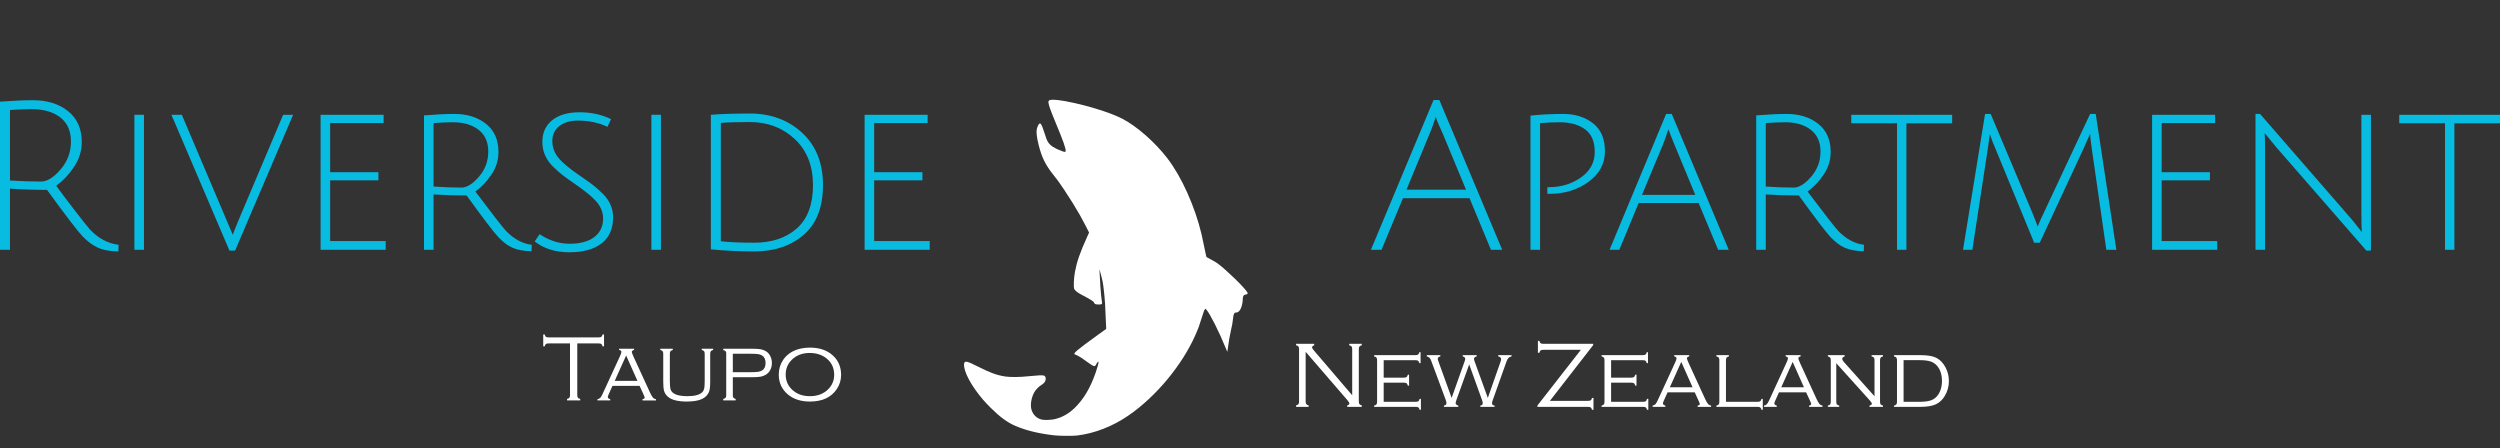
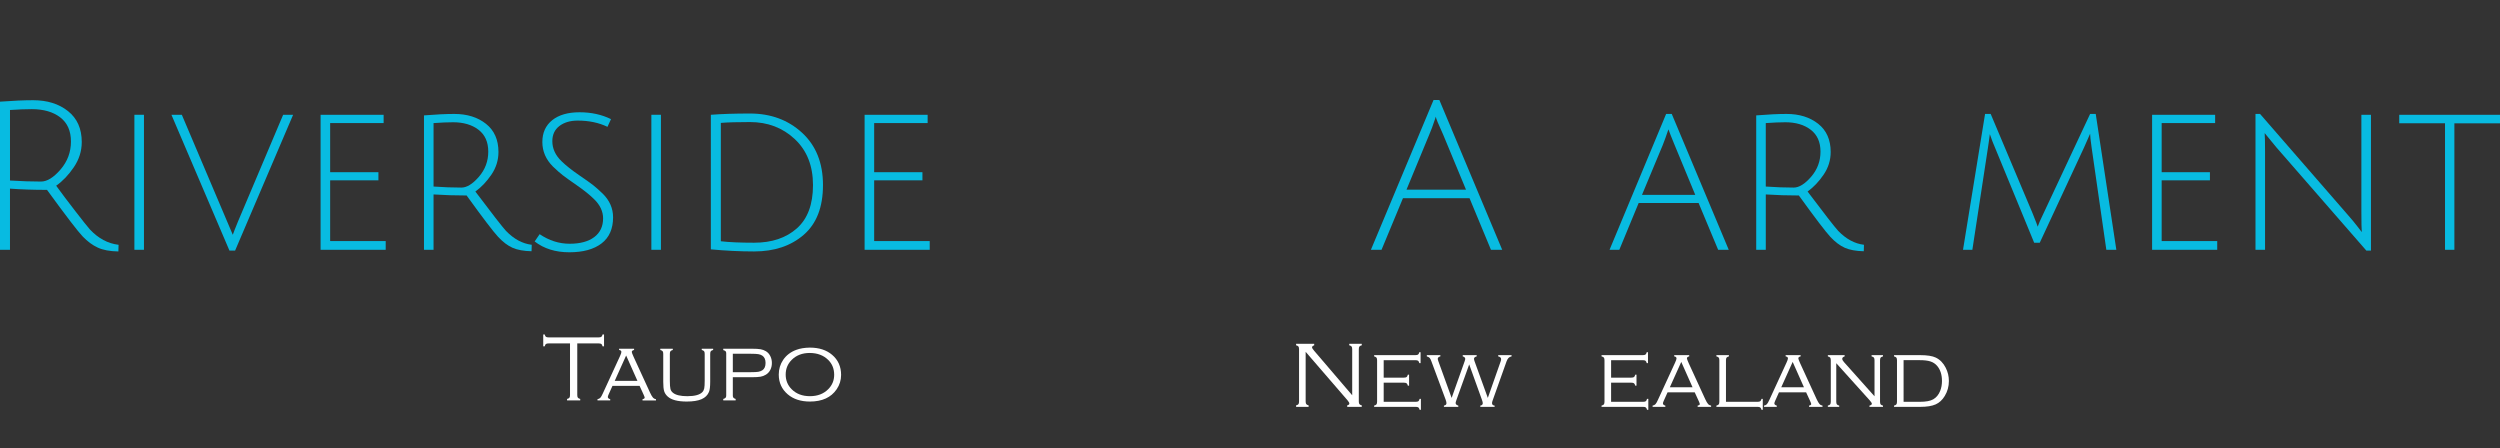
<svg xmlns="http://www.w3.org/2000/svg" version="1.1" x="0px" y="0px" width="2115px" height="379px" viewBox="0 -84.388 2115 379" overflow="visible" enable-background="new 0 -84.388 2115 379" xml:space="preserve">
  <rect x="0" y="-84.388" width="2115" height="379" fill="#333333" stroke="none" />
  <defs>
</defs>
  <path fill="#08BBE1" d="M0,126.932V1.616c11.152-0.824,20.48-1.23,27.984-1.23c11.969,0,21.824,3.078,29.57,9.242  c7.742,6.156,11.613,14.871,11.613,26.133c0,7.633-2.23,14.73-6.688,21.297c-4.461,6.57-9.445,11.793-14.961,15.664  c4.336,5.984,9.707,13.113,16.105,21.383c6.402,8.273,10.527,13.465,12.41,15.578c7.148,7.625,15.246,11.969,24.285,13.023  l-0.176,5.633c-7.16-0.125-12.969-1.203-17.422-3.258c-4.465-2.047-8.715-5.195-12.762-9.414  c-4.047-4.227-14.113-17.359-30.184-39.426c-11.504,0-21.945-0.352-31.328-1.055v51.746H0z M34.672,69.209  c5.168,0,10.672-3.398,16.547-10.207c5.863-6.801,8.801-14.695,8.801-23.672S57,19.553,50.953,14.913  c-6.039-4.641-14.047-6.957-24.023-6.957c-5.281,0-11.441,0.238-18.48,0.703v59.664C17.832,68.913,26.578,69.209,34.672,69.209z" />
  <path fill="#08BBE1" d="M113.699,126.932V12.713h8.094v114.219H113.699L113.699,126.932z" />
  <path fill="#08BBE1" d="M201.344,102.995l38.195-90.281h8.445l-49.102,114.93h-4.754l-49.102-114.93h8.797l43.121,101.547  C197.531,112.495,198.992,108.745,201.344,102.995z" />
  <path fill="#08BBE1" d="M271.219,126.932V12.713h53.328v7.039h-45.234v41.539h40.832v6.863h-40.832v51.387h46.992v7.391H271.219  L271.219,126.932z" />
  <path fill="#08BBE1" d="M358.691,126.932V13.233c10.086-0.824,18.656-1.23,25.695-1.23c10.789,0,19.711,2.789,26.75,8.359  c7.039,5.574,10.562,13.52,10.562,23.848c0,6.918-2,13.32-5.984,19.184c-3.992,5.863-8.504,10.625-13.555,14.258  c13.961,18.543,22.586,29.629,25.875,33.266c6.688,6.922,13.957,10.852,21.82,11.789l-0.172,5.461  c-6.578-0.133-11.914-1.102-16.02-2.906c-4.109-1.82-8.184-4.898-12.23-9.242s-12.938-16.016-26.664-35.023  c-9.504,0-18.832-0.289-27.984-0.883v46.82H358.691z M390.371,74.307c4.574,0,9.504-3.051,14.781-9.152  c5.281-6.098,7.922-13.199,7.922-21.297s-2.762-14.258-8.273-18.48s-12.672-6.336-21.473-6.336c-4.695,0-10.207,0.23-16.543,0.703  v53.68C375.234,74.018,383.09,74.307,390.371,74.307z" />
  <path fill="#08BBE1" d="M488.746,17.635c-6.336,0-11.504,1.527-15.488,4.574s-5.984,7.336-5.984,12.848  c0,6.336,2.641,12.023,7.918,17.07c3.754,3.641,8.594,7.48,14.523,11.531c5.918,4.047,10,6.949,12.23,8.711  c2.223,1.758,4.93,4.168,8.098,7.215c5.742,5.754,8.621,12.379,8.621,19.887c0,9.746-3.254,17.102-9.766,22.086  c-6.512,5-15.609,7.484-27.281,7.484s-21.449-3.047-29.305-9.156l4.227-6.156c7.973,5.398,16.422,8.094,25.344,8.094  c8.91,0,15.863-1.867,20.855-5.625c4.984-3.758,7.48-9.035,7.48-15.844c0-5.863-2.52-11.266-7.57-16.191  c-3.52-3.52-8.238-7.328-14.168-11.441c-5.926-4.105-10.055-7.07-12.406-8.887c-2.344-1.816-5.105-4.25-8.273-7.305  c-5.984-5.984-8.977-12.902-8.977-20.77c0-7.855,2.785-14.016,8.359-18.48c5.57-4.453,13.289-6.688,23.145-6.688  s18.715,1.938,26.578,5.809l-2.992,6.512C506.633,19.393,498.25,17.635,488.746,17.635z" />
  <path fill="#08BBE1" d="M551.051,126.932V12.713h8.094v114.219H551.051L551.051,126.932z" />
  <path fill="#08BBE1" d="M634.465,11.651c17.602,0,32.297,5.43,44.09,16.277c11.793,10.855,17.688,25.609,17.688,44.266  s-5.434,32.672-16.281,42.066c-10.848,9.391-24.84,14.078-41.977,14.078c-11.848,0-24.055-0.586-36.605-1.766V12.713  C610.77,12.002,621.793,11.651,634.465,11.651z M637.984,120.948c15.016,0,27.074-4.047,36.168-12.148  c9.098-8.094,13.641-20.293,13.641-36.605s-5.137-29.273-15.398-38.895c-10.266-9.617-22.906-14.426-37.93-14.426  c-10.672,0-18.887,0.23-24.641,0.703v100.145C616.875,120.542,626.258,120.948,637.984,120.948z" />
  <path fill="#08BBE1" d="M731.449,126.932V12.713h53.328v7.039h-45.23v41.539h40.832v6.863h-40.832v51.387h46.992v7.391H731.449  L731.449,126.932z" />
  <path fill="#08BBE1" d="M1186.91,83.28l-18.133,43.652h-8.984l52.984-126.723h4.922l53.156,126.723h-9.5l-18.133-43.652H1186.91z   M1214.715,14.292c-0.117,0.117-0.352,0.82-0.703,2.109c-1.648,5.047-3.227,9.328-4.758,12.848l-19.359,46.816h50.344  l-19.359-46.641C1216.77,20.514,1214.715,15.463,1214.715,14.292z" />
-   <path fill="#08BBE1" d="M1294.793,126.932V13.409c8.805-0.938,18.102-1.406,27.891-1.406s18.094,2.613,24.898,7.832  c6.805,5.223,10.203,13.109,10.203,23.672c0,10.559-4.633,19.215-13.906,25.957c-9.266,6.754-20.234,10.121-32.906,10.121  c-0.586,0-1.227,0-1.93,0v-5.629c0.469,0,0.883,0,1.227,0c10.445,0,19.531-2.754,27.281-8.273  c7.75-5.512,11.609-12.672,11.609-21.473s-2.719-15.191-8.172-19.184c-5.461-3.992-12.648-5.984-21.555-5.984  c-4.703,0-10.211,0.23-16.539,0.703v107.188H1294.793z" />
  <path fill="#08BBE1" d="M1386.316,87.331l-16.375,39.602h-8.266l47.875-114.93h4.75l48.219,114.93h-8.969l-16.547-39.602H1386.316z   M1411.48,25.034c-1.766,5.281-3.344,9.68-4.75,13.199l-17.609,42.238h45.062l-17.414-42.07  C1414.066,31.834,1412.301,27.377,1411.48,25.034z" />
  <path fill="#08BBE1" d="M1485.754,126.932V13.233c10.094-0.824,18.656-1.23,25.695-1.23c10.789,0,19.711,2.789,26.758,8.359  c7.031,5.566,10.555,13.52,10.555,23.848c0,6.918-1.992,13.32-5.984,19.184s-8.508,10.625-13.555,14.258  c13.969,18.543,22.594,29.629,25.875,33.266c6.688,6.922,13.961,10.852,21.828,11.789l-0.172,5.461  c-6.57-0.133-11.914-1.102-16.016-2.906c-4.109-1.82-8.188-4.898-12.234-9.242s-12.922-16.016-26.664-35.023  c-9.508,0-18.828-0.289-27.984-0.883v46.82H1485.754z M1517.434,74.307c4.57,0,9.508-3.051,14.789-9.152  c5.273-6.098,7.914-13.199,7.914-21.297s-2.758-14.258-8.273-18.48c-5.508-4.223-12.672-6.336-21.469-6.336  c-4.695,0-10.211,0.23-16.547,0.703v53.68C1502.301,74.018,1510.152,74.307,1517.434,74.307z" />
-   <path fill="#08BBE1" d="M1604.895,19.92h-38.719v-7.207h85.359v7.215h-38.719v107.004h-7.922V19.92z" />
  <path fill="#08BBE1" d="M1725.645,120.948h-4.75l-33.266-80.785c-1.406-3.168-2.82-6.863-4.227-11.09  c0,0.121-0.086,0.77-0.258,1.938c-0.188,1.176-0.391,2.727-0.625,4.664c-0.234,1.934-0.469,3.551-0.703,4.84l-13.203,86.418h-7.906  l18.656-114.93h4.75l35.547,84.305c2.82,7.039,4.219,10.734,4.219,11.086c0.836-2.465,2.406-6.102,4.766-10.91l39.594-84.48h4.75  l17.43,114.93h-8.461l-12.484-86.77c-0.828-5.746-1.234-9.562-1.234-11.441l-5.109,11.617L1725.645,120.948z" />
  <path fill="#08BBE1" d="M1820.676,126.932V12.713h53.328v7.039h-45.234v41.539h40.828v6.863h-40.828v51.387h47v7.391H1820.676  L1820.676,126.932z" />
  <path fill="#08BBE1" d="M1908.145,126.932V12.002h3.867l74.977,86.238c2.695,3.051,5.188,6.074,7.484,9.066s3.5,4.547,3.602,4.664  c-0.234-2.816-0.344-8.328-0.344-16.547V12.713h8.094v114.93h-3.867l-76.391-87.656l-9.672-11.793  c0.227,2.344,0.344,7.855,0.344,16.543v82.195H1908.145z" />
  <path fill="#08BBE1" d="M2068.48,19.92h-38.719v-7.207h85.359v7.215h-38.719v107.004h-7.922V19.92z" />
  <path fill="#FFFFFF" d="M488.371,206.135v43.633c0,1.07,0.168,1.836,0.504,2.281c0.336,0.461,1,0.82,1.992,1.078v1.25H479.73v-1.25  c0.992-0.258,1.656-0.602,1.992-1.055c0.336-0.445,0.504-1.203,0.504-2.305v-43.633h-18.051c-1.094,0-1.863,0.172-2.328,0.5  c-0.453,0.328-0.797,0.992-1.031,2h-1.246v-10.078h1.246c0.234,1,0.578,1.656,1.031,2c0.457,0.328,1.234,0.492,2.328,0.492h42.227  c1.094,0,1.863-0.164,2.328-0.492c0.461-0.328,0.797-1,1.031-2h1.25v10.078h-1.25c-0.234-1.008-0.578-1.672-1.031-2  c-0.457-0.336-1.234-0.5-2.328-0.5H488.371z" />
  <path fill="#FFFFFF" d="M541.098,242.073h-22.961l-3.297,7.344c-0.414,0.914-0.621,1.586-0.621,2.031  c0,0.883,0.672,1.508,2.031,1.875v1.055h-10.785v-1.055c1.039-0.172,1.855-0.594,2.441-1.227c0.582-0.641,1.277-1.852,2.086-3.656  l14.496-31.484c0.809-1.742,1.211-2.945,1.211-3.594c0-0.914-0.656-1.477-1.953-1.68v-1.055h12.695v1.055  c-1.305,0.289-1.953,0.844-1.953,1.68c0,0.492,0.52,1.883,1.562,4.18l13.902,30.266c0.938,2.016,1.746,3.391,2.426,4.148  s1.535,1.211,2.574,1.367v1.055H543.57v-1.055c1.215-0.258,1.832-0.703,1.832-1.328c0-0.312-0.312-1.172-0.938-2.578  L541.098,242.073z M539.266,237.823l-9.551-21.461l-9.664,21.461H539.266z" />
  <path fill="#FFFFFF" d="M566.691,215.042v22.469c0,3.461,0.164,5.844,0.5,7.164c0.336,1.312,1.082,2.414,2.227,3.297  c2.344,1.867,6.352,2.812,12.031,2.812c6.281,0,10.52-1.148,12.734-3.438c0.809-0.852,1.336-1.922,1.602-3.18  c0.266-1.266,0.391-3.484,0.391-6.656v-22.469c0-1.07-0.164-1.828-0.504-2.289c-0.336-0.453-1-0.82-1.988-1.07v-1.055h9.645v1.055  c-0.992,0.25-1.656,0.609-1.992,1.055s-0.504,1.211-0.504,2.305v23.594c0,4.008-0.336,6.828-1.016,8.477  c-1.145,2.82-3.238,4.883-6.289,6.211c-3.047,1.328-7.238,1.992-12.574,1.992c-7.656,0-13.016-1.43-16.098-4.258  c-1.484-1.352-2.477-2.875-2.992-4.562c-0.508-1.703-0.758-4.312-0.758-7.852v-23.594c0-1.094-0.168-1.852-0.504-2.305  c-0.336-0.445-1-0.797-1.992-1.055v-1.055h10.582v1.055c-0.992,0.258-1.652,0.617-1.992,1.07  C566.855,213.213,566.691,213.971,566.691,215.042z" />
  <path fill="#FFFFFF" d="M619.969,234.729v15.586c0,0.781,0.176,1.383,0.527,1.797s0.969,0.758,1.859,1.016v1.25h-10.473v-1.25  c0.934-0.258,1.59-0.602,1.949-1.016c0.363-0.414,0.547-1.016,0.547-1.797v-35.898c0-0.758-0.188-1.32-0.57-1.695  c-0.375-0.383-1.023-0.688-1.934-0.922v-1.164h24.215c3.23,0,5.672,0.141,7.328,0.43s3.145,0.836,4.473,1.641  c1.59,0.938,2.84,2.297,3.75,4.086c0.914,1.781,1.371,3.75,1.371,5.914s-0.449,4.117-1.348,5.852  c-0.895,1.742-2.168,3.109-3.809,4.07c-1.352,0.828-2.844,1.391-4.492,1.68c-1.648,0.281-4.066,0.43-7.266,0.43h-16.129V234.729z   M619.969,230.471h15.395c2.781,0,4.84-0.109,6.168-0.32c1.324-0.234,2.461-0.656,3.398-1.281c1.824-1.188,2.734-3.266,2.734-6.203  c0-2.891-0.91-4.945-2.734-6.172c-0.938-0.625-2.062-1.047-3.375-1.266c-1.32-0.219-3.379-0.328-6.191-0.328h-15.395V230.471z" />
  <path fill="#FFFFFF" d="M685.121,209.69c7.785,0,14.062,2.031,18.832,6.094c5.082,4.297,7.617,9.977,7.617,17.039  c0,4.391-1.25,8.438-3.754,12.109c-4.711,6.922-12.254,10.391-22.613,10.391c-7.738,0-13.984-2.031-18.754-6.094  c-5.078-4.328-7.617-9.898-7.617-16.719c0-4.609,1.242-8.758,3.715-12.43c2.629-3.883,6.316-6.703,11.055-8.477  C676.855,210.377,680.699,209.745,685.121,209.69z M685.121,214.213c-6.352,0-11.473,1.953-15.352,5.859  c-3.383,3.383-5.078,7.516-5.078,12.422s1.688,9.047,5.078,12.422c3.879,3.906,9.023,5.859,15.434,5.859  c6.406,0,11.551-1.953,15.43-5.859c3.387-3.375,5.082-7.445,5.082-12.18c0-5.133-1.688-9.352-5.082-12.656  C696.73,216.229,691.562,214.276,685.121,214.213z" />
  <path fill="#FFFFFF" d="M1104.582,213.245v41.953c0,1.062,0.172,1.828,0.508,2.273c0.336,0.461,1,0.828,1.992,1.086v1.242h-10.586  v-1.242c1.016-0.258,1.688-0.609,2.008-1.062c0.32-0.445,0.484-1.203,0.484-2.297v-44.109c0-1.094-0.164-1.859-0.5-2.32  s-1-0.805-1.992-1.039v-1.25h15.32v1.25c-1.219,0.422-1.828,1-1.828,1.766c0,0.516,0.609,1.5,1.828,2.922l32.141,37.578v-38.906  c0-1.094-0.164-1.859-0.5-2.32s-1-0.805-1.992-1.039v-1.25h10.586v1.25c-0.992,0.234-1.656,0.578-1.992,1.039  s-0.508,1.227-0.508,2.32v44.109c0,1.094,0.172,1.852,0.508,2.297c0.336,0.453,1,0.805,1.992,1.062v1.242h-12.312v-1.242  c1.203-0.312,1.797-0.844,1.797-1.602c0-0.57-0.547-1.508-1.641-2.82L1104.582,213.245z" />
  <path fill="#FFFFFF" d="M1170.598,239.338v16.203h27.031c1.094,0,1.867-0.164,2.328-0.492c0.453-0.328,0.797-1,1.031-2h1.094v9.258  h-1.094c-0.234-0.992-0.57-1.656-1.016-1.992s-1.203-0.508-2.297-0.508h-35.164v-1.055c1.016-0.258,1.688-0.617,2.008-1.07  c0.32-0.469,0.5-1.219,0.5-2.289v-34.922c0-1.094-0.172-1.852-0.516-2.305c-0.336-0.445-1-0.797-1.984-1.055v-1.055h34.875  c1.094,0,1.859-0.172,2.312-0.5c0.438-0.344,0.789-1,1.047-2h1.062v9.266h-1.062c-0.258-1-0.609-1.672-1.047-2  c-0.453-0.344-1.219-0.5-2.312-0.5h-26.797v14.766h17.078c1.094,0,1.852-0.172,2.297-0.5c0.445-0.344,0.797-1,1.062-2h1.047v9.266  h-1.047c-0.266-1-0.625-1.672-1.078-2c-0.461-0.344-1.219-0.5-2.281-0.5h-17.078V239.338z" />
  <path fill="#FFFFFF" d="M1242.941,223.901l-10.703,29.812c-0.516,1.469-0.781,2.383-0.781,2.781c0,1.109,0.766,1.867,2.266,2.258  v1.055h-12.172v-1.055c1.438-0.227,2.156-0.914,2.156-2.031c0-0.703-0.234-1.703-0.703-3.008l-12.016-32.344  c-0.516-1.469-1.016-2.453-1.5-2.969s-1.281-0.953-2.406-1.289v-1.055h11.469v1.055c-1.484,0.367-2.219,1.07-2.219,2.117  c0,0.328,0.188,1.047,0.578,2.148l11.172,30.883l10.953-30.883c0.359-1.016,0.547-1.719,0.547-2.117c0-1.031-0.703-1.75-2.117-2.148  v-1.055h11.805v1.055c-1.508,0.398-2.266,1.086-2.266,2.07c0,0.523,0.164,1.25,0.508,2.188l11.188,30.875l10.852-30.875  c0.266-0.727,0.391-1.367,0.391-1.914c0-1.195-0.82-1.977-2.461-2.344v-1.055h11.305v1.055c-1.125,0.258-1.984,0.695-2.594,1.305  c-0.609,0.617-1.164,1.602-1.664,2.953l-11.727,32.969c-0.367,0.992-0.547,1.742-0.547,2.266c0,1.297,0.734,2.016,2.188,2.148v1.055  h-12.094v-1.055c1.391-0.227,2.078-0.914,2.078-2.07c0-0.602-0.25-1.586-0.75-2.969L1242.941,223.901z" />
-   <path fill="#FFFFFF" d="M1347.824,206.495v1.094l-36.617,47.148h32.273c1.102,0,1.875-0.164,2.328-0.508  c0.461-0.328,0.805-1,1.031-1.984h1.25v10.078h-1.25c-0.227-0.992-0.57-1.656-1.031-1.992c-0.453-0.336-1.227-0.508-2.328-0.508  h-42.836v-1.133l36.766-47.117h-31.734c-1.094,0-1.859,0.172-2.32,0.516s-0.805,1.008-1.039,1.984h-1.25v-10.078h1.25  c0.234,1,0.578,1.664,1.039,2s1.227,0.5,2.32,0.5H1347.824z" />
  <path fill="#FFFFFF" d="M1362.988,239.338v16.203h27.031c1.094,0,1.859-0.164,2.312-0.492c0.469-0.328,0.812-1,1.047-2h1.094v9.258  h-1.094c-0.234-0.992-0.578-1.656-1.016-1.992c-0.453-0.336-1.219-0.508-2.312-0.508h-35.156v-1.055  c1.016-0.258,1.688-0.617,2.016-1.07c0.328-0.469,0.484-1.219,0.484-2.289v-34.922c0-1.094-0.172-1.852-0.5-2.305  c-0.344-0.445-1-0.797-2-1.055v-1.055h34.891c1.094,0,1.859-0.172,2.297-0.5c0.445-0.344,0.797-1,1.062-2h1.047v9.266h-1.047  c-0.266-1-0.617-1.672-1.062-2c-0.438-0.344-1.203-0.5-2.297-0.5h-26.797v14.766h17.062c1.094,0,1.859-0.172,2.312-0.5  c0.438-0.344,0.789-1,1.047-2h1.062v9.266h-1.062c-0.258-1-0.609-1.672-1.078-2c-0.461-0.344-1.211-0.5-2.281-0.5h-17.062V239.338z" />
  <path fill="#FFFFFF" d="M1433.723,247.51h-22.953l-3.297,7.344c-0.422,0.906-0.625,1.578-0.625,2.031c0,0.875,0.672,1.5,2.031,1.867  v1.055h-10.781v-1.055c1.047-0.18,1.859-0.586,2.453-1.227c0.578-0.641,1.273-1.852,2.078-3.656l14.5-31.484  c0.812-1.742,1.203-2.945,1.203-3.594c0-0.906-0.648-1.469-1.953-1.68v-1.055h12.703v1.055c-1.305,0.289-1.953,0.844-1.953,1.68  c0,0.5,0.516,1.891,1.562,4.18l13.906,30.273c0.93,2,1.734,3.383,2.422,4.141c0.672,0.766,1.531,1.203,2.578,1.367v1.055h-11.398  v-1.055c1.219-0.258,1.836-0.703,1.836-1.328c0-0.312-0.312-1.164-0.938-2.57L1433.723,247.51z M1431.895,243.245l-9.547-21.461  l-9.664,21.461H1431.895z" />
  <path fill="#FFFFFF" d="M1460.168,255.542h26.672c1.102,0,1.875-0.164,2.328-0.492c0.461-0.328,0.82-1,1.086-2h1.047v9.258h-1.047  c-0.266-0.992-0.625-1.656-1.086-1.992c-0.453-0.336-1.227-0.508-2.328-0.508h-34.766v-1.055c0.992-0.258,1.656-0.617,2-1.07  c0.336-0.469,0.492-1.219,0.492-2.289v-34.922c0-1.094-0.164-1.852-0.492-2.305c-0.344-0.445-1.008-0.797-2-1.055v-1.055h10.586  v1.055c-0.984,0.258-1.648,0.609-2,1.055c-0.328,0.453-0.492,1.211-0.492,2.305V255.542L1460.168,255.542z" />
  <path fill="#FFFFFF" d="M1527.973,247.51h-22.953l-3.289,7.344c-0.414,0.906-0.625,1.578-0.625,2.031c0,0.875,0.68,1.5,2.039,1.867  v1.055h-10.781v-1.055c1.039-0.18,1.844-0.586,2.438-1.227c0.586-0.641,1.281-1.852,2.094-3.656l14.492-31.484  c0.82-1.742,1.211-2.945,1.211-3.594c0-0.906-0.656-1.469-1.953-1.68v-1.055h12.688v1.055c-1.289,0.289-1.945,0.844-1.945,1.68  c0,0.5,0.523,1.891,1.555,4.18l13.906,30.273c0.938,2,1.75,3.383,2.422,4.141c0.688,0.766,1.539,1.203,2.578,1.367v1.055h-11.383  v-1.055c1.219-0.258,1.836-0.703,1.836-1.328c0-0.312-0.312-1.164-0.938-2.57L1527.973,247.51z M1526.145,243.245l-9.547-21.461  l-9.656,21.461H1526.145z" />
  <path fill="#FFFFFF" d="M1553.48,222.885v32.5c0,1.07,0.164,1.828,0.492,2.289c0.328,0.453,1,0.82,2.016,1.07v1.055h-9.641v-1.055  c1.016-0.25,1.688-0.617,2.008-1.07c0.32-0.461,0.492-1.219,0.492-2.289v-34.914c0-1.094-0.164-1.852-0.508-2.305  c-0.336-0.445-1-0.797-1.984-1.055v-1.055h14.211v1.055c-1.359,0.445-2.031,1.117-2.031,2.039c0,0.781,0.5,1.719,1.492,2.812  l25.812,28.906v-30.398c0-1.094-0.164-1.852-0.492-2.305c-0.344-0.445-1.008-0.797-2-1.055v-1.055h9.656v1.055  c-0.992,0.258-1.656,0.609-2,1.055c-0.344,0.453-0.5,1.211-0.5,2.305v34.922c0,1.07,0.164,1.836,0.484,2.289  c0.328,0.453,1,0.812,2.023,1.07v1.055h-11.461v-1.055c1.359-0.336,2.031-0.867,2.031-1.602c0-0.547-0.625-1.516-1.867-2.922  L1553.48,222.885z" />
  <path fill="#FFFFFF" d="M1604.855,255.393v-34.922c0-1.07-0.164-1.828-0.492-2.289c-0.32-0.453-0.992-0.812-2.008-1.07v-1.055  h22.109c5.906,0,10.312,0.688,13.195,2.07c3.594,1.742,6.414,4.633,8.445,8.672c1.773,3.5,2.656,7.203,2.656,11.133  c0,4.609-1.164,8.844-3.508,12.703c-2.031,3.359-4.609,5.727-7.727,7.109c-3.109,1.383-7.469,2.078-13.062,2.078h-22.109v-1.062  c1.016-0.25,1.688-0.609,2.008-1.07C1604.691,257.213,1604.855,256.463,1604.855,255.393z M1610.434,255.542h13.719  c5.164,0,8.969-0.703,11.359-2.109c2.656-1.531,4.641-3.961,5.938-7.266c0.969-2.492,1.461-5.25,1.461-8.234  c0-5.344-1.383-9.609-4.117-12.82c-1.508-1.742-3.375-2.984-5.594-3.711c-2.227-0.727-5.242-1.094-9.047-1.094h-13.719V255.542z" />
-   <path fill="#FFFFFF" d="M888.568,0.182c-1.336,0.313-1.734,0.935-1.559,2.446c0.223,1.998,2.071,7.175,5.338,15  c7.4,17.804,9.445,23.558,9.179,25.828c-0.091,0.891-0.668,0.891-3.202-0.047c-6.205-2.285-9.513-4.4-11.467-7.289  c-1.16-1.711-1.711-3.091-3.445-8.602c-2.534-8.024-3.58-9.114-5.312-5.49c-0.401,0.888-0.867,2.2-1.005,2.936  c-0.483,2.602,0.047,7.113,1.605,13.336c2.622,10.468,5.845,16.98,12.489,25.269c3.425,4.266,5.288,6.844,9.199,12.735  c4.825,7.222,9.094,14.136,13.207,21.249c1.465,2.555,7.758,14.538,7.758,14.778c0,0.047-0.762,1.758-1.696,3.805  c-5.886,12.953-8.602,20.711-10.198,29.18c-1.02,5.447-1.356,13.293-0.645,14.805c0.645,1.354,2.868,3.088,6.313,4.91  c8.156,4.312,10.093,5.531,10.468,6.668c0.375,1.16,1.242,1.488,3.797,1.512c1.913,0,2.227-0.07,2.625-0.469  c0.469-0.445,0.469-0.51,0.132-2.332c-0.378-2.109-0.891-7.178-1.242-12.645c-0.445-6.867-0.87-14.314-0.8-14.385  c0.085-0.105,2.355,8.408,2.663,10.16c0.782,4.107,1.693,12.287,2.133,19.336c0.27,4.359,0.891,18.023,0.891,19.781v1.219  l-6.932,5.004c-17.936,12.938-21.492,15.961-19.471,16.553c0.888,0.275,4.025,1.916,5.402,2.854  c0.732,0.492,2.889,2.021,4.778,3.398c3.823,2.76,5.332,3.639,6.223,3.639c0.729,0,0.976-0.281,2.001-2.191  c0.8-1.535,1.553-2.051,1.553-1.09c0,1.002-1.09,4.992-2.402,8.736c-4.529,13.025-10.222,22.623-17.754,29.912  c-5.027,4.869-10.289,7.869-16.582,9.445c-2.801,0.715-8.625,1.002-10.89,0.533c-4.603-0.932-7.957-4.172-9.202-8.889  c-1.131-4.4,0.354-11.473,3.334-15.627c1.31-1.799,3.513-3.891,5.071-4.775c1.465-0.826,2.933-2.332,3.422-3.516  c0.422-1.037,0.422-2.602,0-3.422c-0.647-1.242-1.356-1.418-5.335-1.266c-1.954,0.088-5.959,0.422-8.892,0.738  c-6.806,0.779-15.577,0.879-19.559,0.24c-7.465-1.178-12.645-3.07-23.446-8.531c-9.378-4.758-11.25-5.092-11.52-2.01  c-0.507,6.205,6.047,18.457,16.274,30.393c1.09,1.289,3.847,4.195,6.108,6.469c7.963,7.928,14.294,12.568,21.252,15.533  c9.179,3.891,20.045,6.504,32.783,7.91c4.356,0.486,15.598,0.557,19.225,0.135c14.801-1.758,30.381-7.846,43.784-17.156  c23.317-16.166,45.188-42.586,56.411-68.127c2.464-5.602,3.375-8.156,6.375-17.824c0.557-1.869,1.113-3.176,1.441-3.557l0.562-0.621  l0.952,1.02c2.798,3.07,10.755,18.826,15.829,31.43c0.844,2.068,1.57,3.867,1.658,3.961c0.094,0.082,0.381-1.611,0.645-3.785  c0.697-5.42,1.447-9.709,2.467-14.18c1.049-4.553,1.441-6.779,1.781-10.002c0.439-4.195,0.973-5.221,2.777-5.221  c1.377,0,2.578-1.002,3.674-3.111c0.973-1.91,1.77-5.49,1.77-8.004c0-2.643,0.732-3.867,2.385-4.066  c0.598-0.064,1.201-0.287,1.459-0.574c0.469-0.469,0.469-0.469,0.047-1.266c-1.975-3.674-17.561-18.873-25.02-24.41  c-1.23-0.908-3.697-2.373-5.824-3.463c-3.202-1.646-3.738-1.98-3.932-2.561c-0.114-0.375-0.914-4.176-1.781-8.441  c-0.864-4.289-1.869-8.979-2.224-10.449c-5.602-23.467-16.849-48.449-28.805-64.032c-10.488-13.69-26.112-27.384-38.32-33.63  c-5.399-2.777-12.53-5.464-22.289-8.467c-11.089-3.398-25.028-6.557-32.294-7.31C892.301-0.064,889.611-0.064,888.568,0.182z" />
</svg>